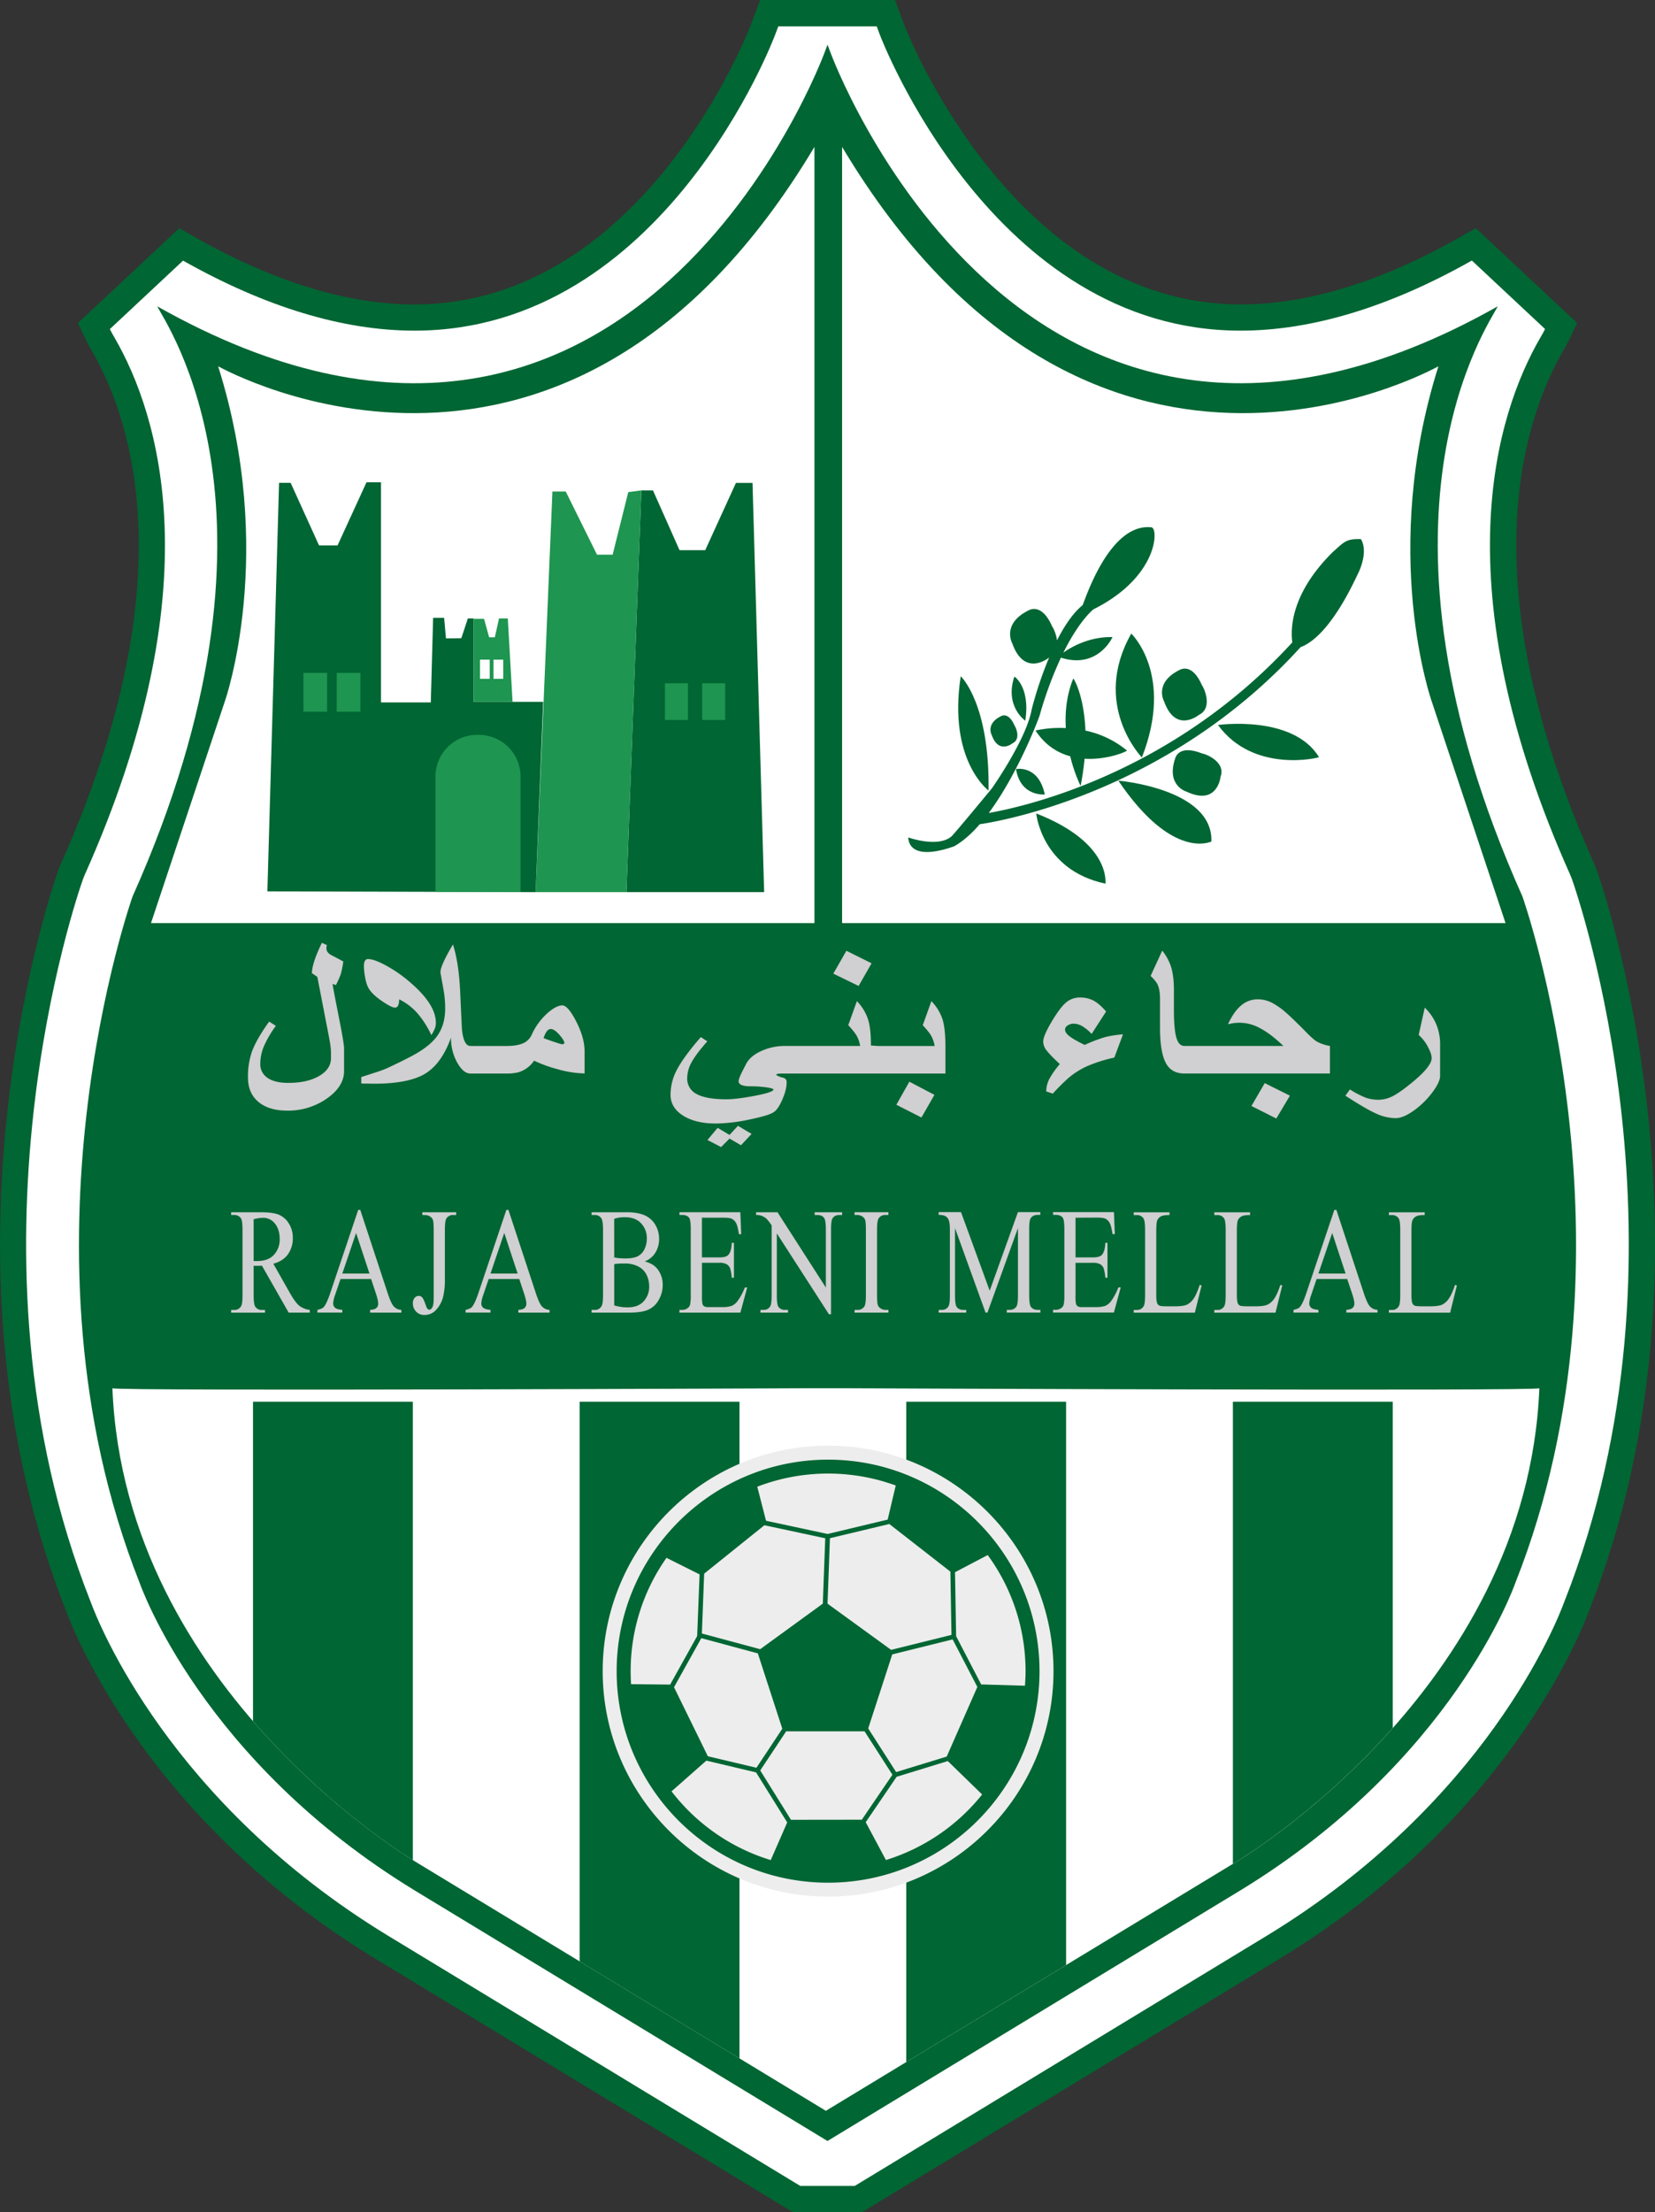
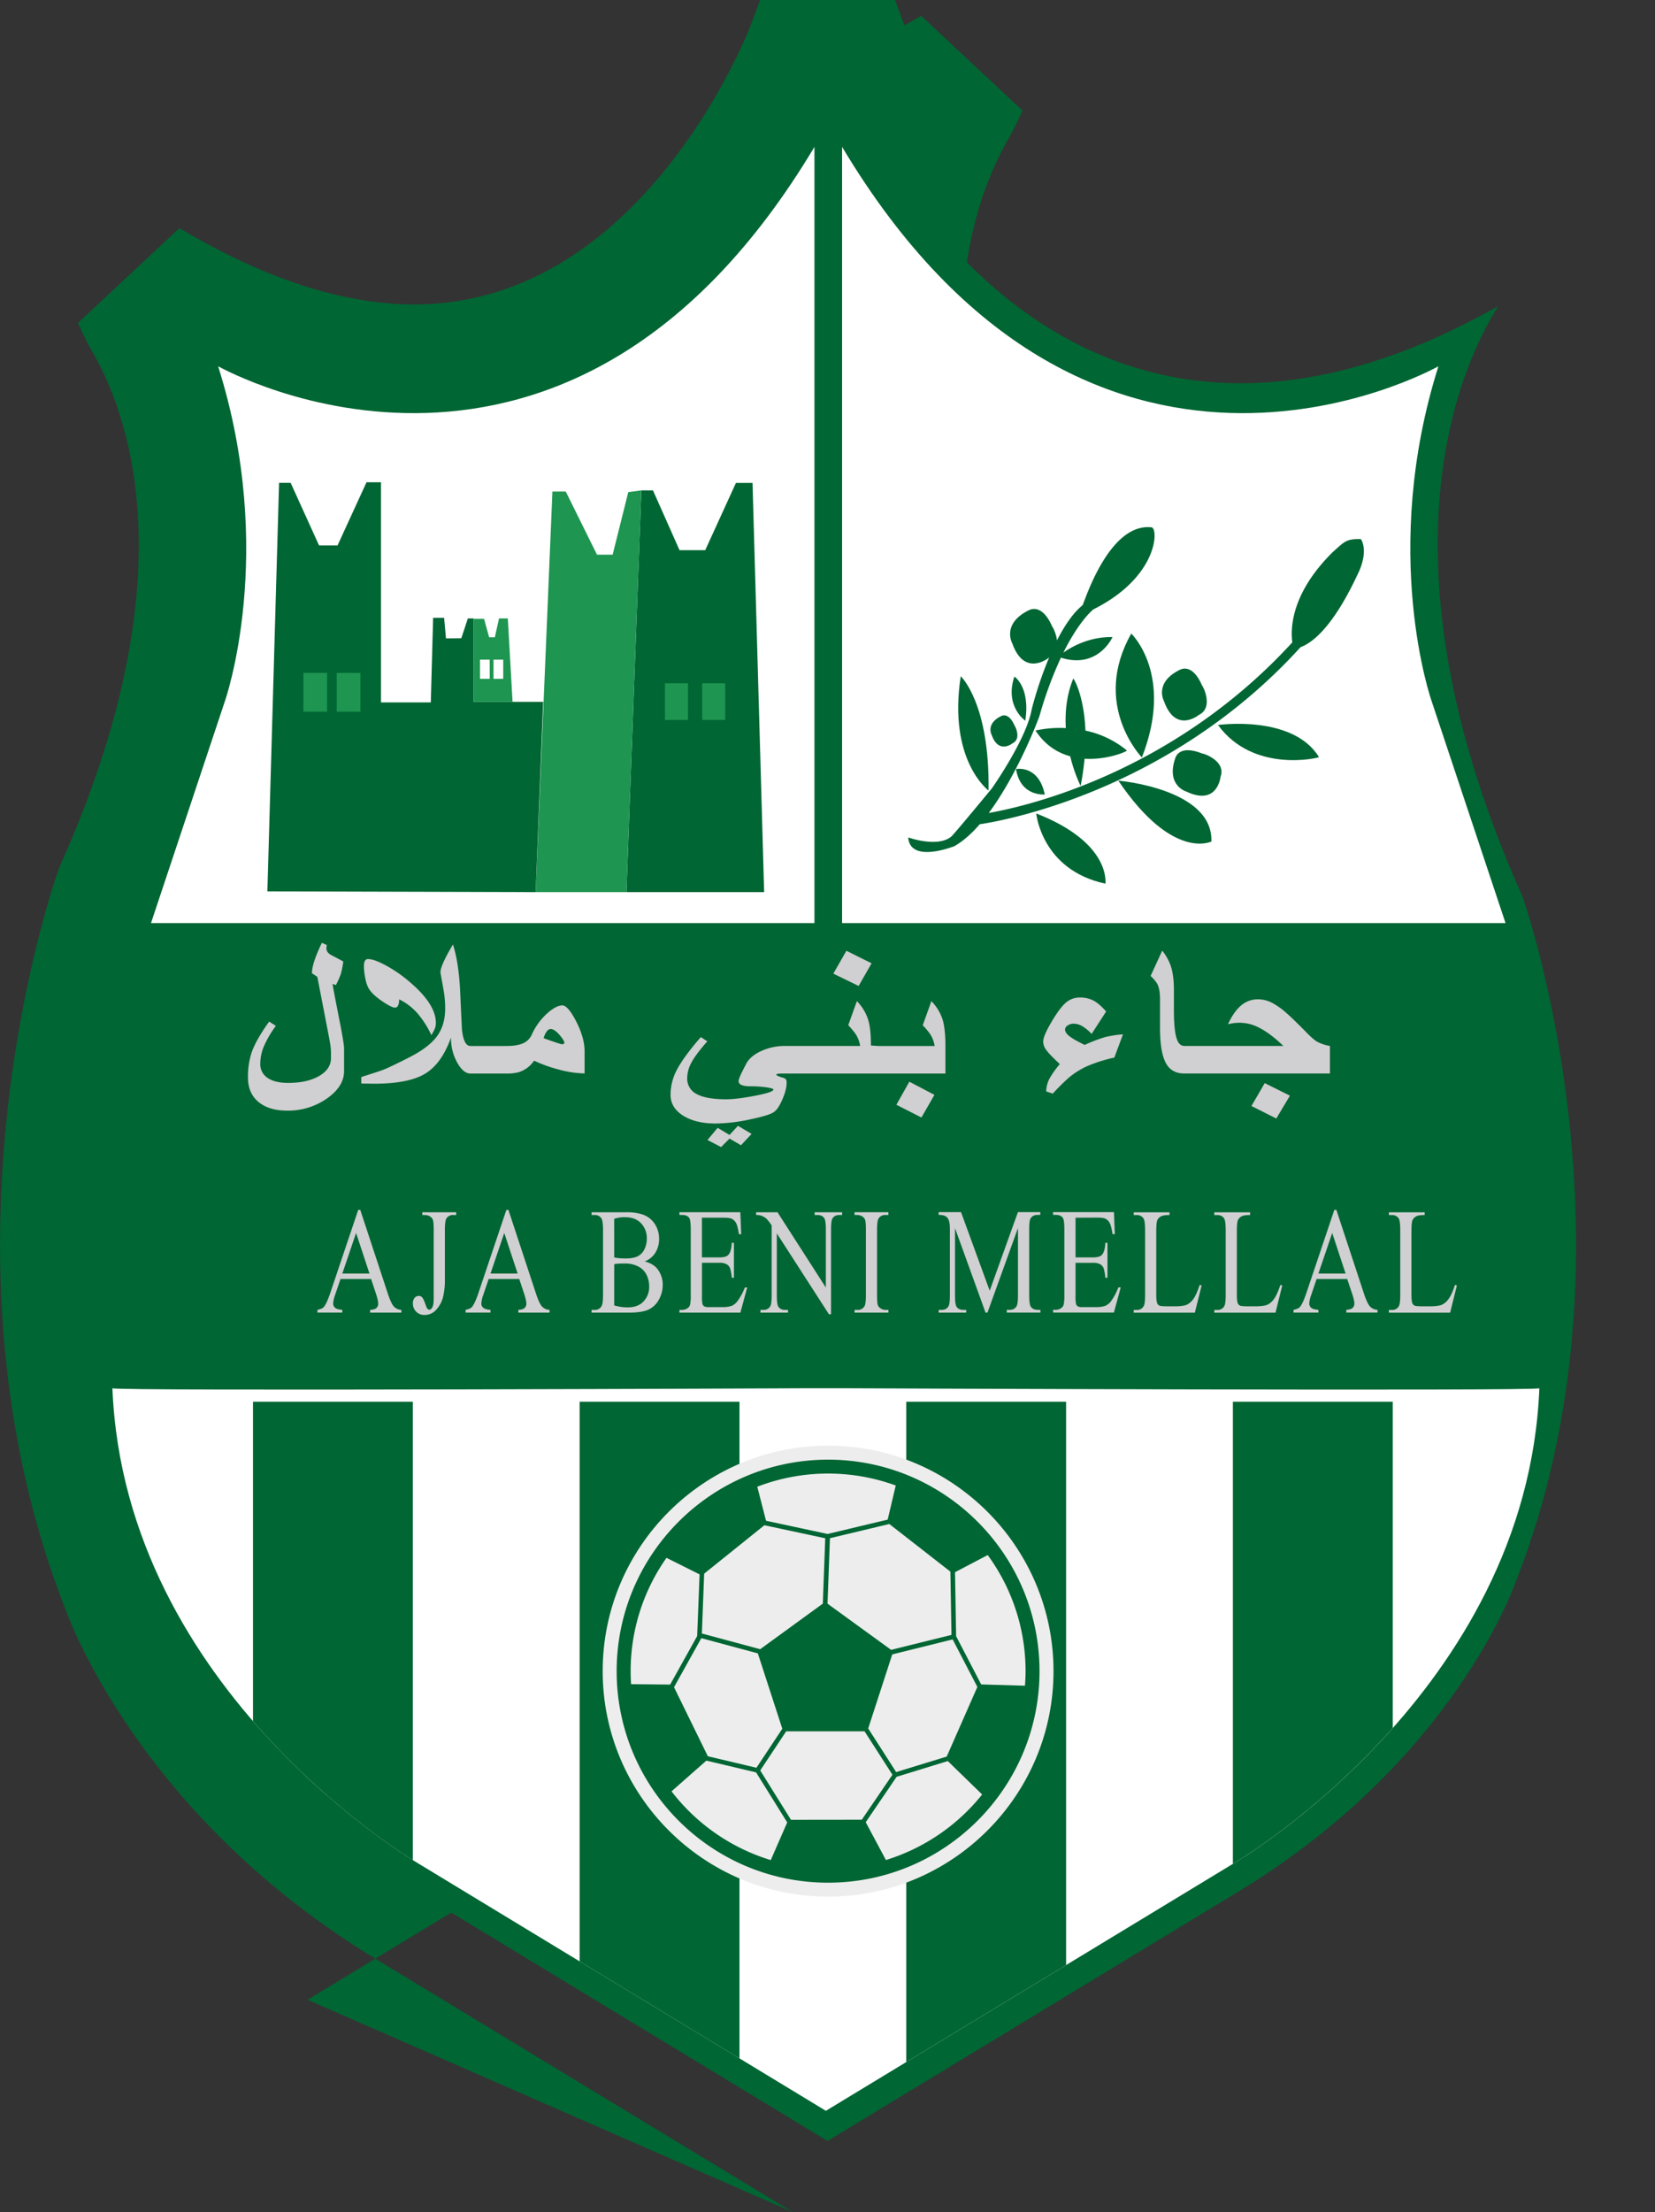
<svg xmlns="http://www.w3.org/2000/svg" viewBox="0 0 1362 1819.79">
  <rect x="0" y="0" width="1362" height="1819.79" fill="#333333" stroke="none" />
  <defs>
    <style>.cls-1{fill:#063}.cls-2{fill:#fff}.cls-3{fill:#1e9550}.cls-5{fill:#d0cfd1}</style>
  </defs>
  <g id="Layer_2" data-name="Layer 2">
    <g id="Layer_1-2" data-name="Layer 1">
-       <path class="cls-1" d="M652.53,1819.79,308,1610.74c-185.66-113-247-267.35-253.8-285.94-115.73-293.47-10.72-596.27-6.2-609l.31-.81,1.43-3.57.17-.39C152.21,482.16,110,348.22,75.68,288.76c-1.74-3-3.24-5.61-4.73-8.72l-6.86-14.3,83.41-78,13.81,7.8c64.47,36.43,124.94,54.89,179.76,54.89C530,250.41,616.74,23.47,617.6,21.17L625.52,0h111l7.8,20.84c.86,2.3,88.65,229.57,276.6,229.57,54.87,0,115.36-18.47,179.81-54.89l13.81-7.8,83.41,78-6.86,14.3c-1.5,3.11-3,5.7-4.71,8.7-34.3,59.48-76.56,193.42,25.78,422.27l.33.79,1.43,3.57.14.41c4.53,12.75,109.54,315.55-6.19,609-6.84,18.63-68.06,172.88-253.78,285.92-4.56,2.78-344.58,209.07-344.58,209.07Z" />
-       <path class="cls-2" d="M658.58,1798.18,319.2,1592.27C139.67,1483,81.27,1336,74.37,1317.11c-113-286.13-10.45-581.65-6-594.1l1.27-3.17C175.86,482.22,130.75,341,94.4,278c-1.57-2.73-2.82-4.89-4-7.27l60.24-56.34C218.43,252.62,282.48,272,341.07,272,546.22,272,637,31.1,637.87,28.67l2.64-7h81L724,28.41C725,31,816.8,272,1020.88,272h0c58.61,0,122.67-19.42,190.4-57.68l60.24,56.34c-1.14,2.38-2.39,4.54-4,7.27-36.35,63-81.46,204.26,24.78,441.88l1.28,3.17c4.42,12.45,106.93,308-6,594.1-6.76,18.5-65.09,165.76-244.81,275.15L703.43,1798.18Z" />
+       <path class="cls-1" d="M652.53,1819.79,308,1610.74c-185.66-113-247-267.35-253.8-285.94-115.73-293.47-10.72-596.27-6.2-609l.31-.81,1.43-3.57.17-.39C152.21,482.16,110,348.22,75.68,288.76c-1.74-3-3.24-5.61-4.73-8.72l-6.86-14.3,83.41-78,13.81,7.8c64.47,36.43,124.94,54.89,179.76,54.89C530,250.41,616.74,23.47,617.6,21.17L625.52,0h111l7.8,20.84l13.81-7.8,83.41,78-6.86,14.3c-1.5,3.11-3,5.7-4.71,8.7-34.3,59.48-76.56,193.42,25.78,422.27l.33.79,1.43,3.57.14.41c4.53,12.75,109.54,315.55-6.19,609-6.84,18.63-68.06,172.88-253.78,285.92-4.56,2.78-344.58,209.07-344.58,209.07Z" />
      <path class="cls-1" d="M678.46,43.56S520.86,473.13,129.42,252c7,14.53,119.46,172.85-20.34,485.5,0,0-102.94,289.77,5.72,564.29,1.07,2.92,51.47,146.79,226.86,253.55L681,1761.22l339.34-205.89c175.39-106.76,225.79-250.63,226.86-253.55,108.67-274.52,5.72-564.29,5.72-564.29-139.8-312.65-27.31-471-20.33-485.5-391.45,221.14-549-208.43-549-208.43L681,36.76Z" />
      <path class="cls-2" d="M693,120.83V759.36h546L1178.12,576.6s-42.86-121.84,5.64-275.27C1177.18,304.73,896.07,460.4,693,120.83Z" />
      <path class="cls-2" d="M670.26,120.83V759.36h-546L185.15,576.6S228,454.76,179.51,301.33C186.08,304.73,467.2,460.4,670.26,120.83Z" />
      <polygon class="cls-1" points="619.3 397.26 605.65 397.26 580.38 452.57 559.22 452.57 537.37 403.41 527.8 403.41 515.52 733.89 628.86 733.89 619.3 397.26" />
      <rect class="cls-3" x="547.22" y="562.07" width="18.98" height="30.2" />
      <rect class="cls-3" x="577.85" y="562.07" width="18.98" height="30.2" />
      <polygon class="cls-3" points="527.8 403.41 515.52 733.89 440.79 733.89 454.62 404.34 465.58 404.34 491.31 456.29 504.18 456.29 517.05 404.82 527.8 403.41" />
      <polygon class="cls-1" points="220.04 733.26 229.66 397.19 239.19 397.19 262.55 448.67 277.8 448.67 301.63 396.72 313.54 396.72 313.54 577.83 354.53 577.83 356.44 508.24 365.49 508.24 367.02 525.16 379.66 525.01 385.03 508.72 389.8 508.72 389.8 577.35 446.99 577.35 440.79 733.89 220.04 733.26" />
      <rect class="cls-3" x="249.68" y="553.52" width="19.54" height="31.93" />
      <rect class="cls-3" x="277.08" y="553.52" width="19.54" height="31.93" />
-       <path class="cls-3" d="M358.34,733.7V638.83a34.32,34.32,0,0,1,34.32-34.32h1.43a34.32,34.32,0,0,1,34.31,34.32V733.7Z" />
      <polygon class="cls-3" points="417.91 508.75 410.68 508.75 407.22 524.26 402.55 524.26 398.34 509.05 389.8 509.05 389.8 577.35 421.82 577.35 417.91 508.75" />
      <rect class="cls-2" x="406.16" y="542.63" width="7.98" height="15.81" />
      <rect class="cls-2" x="395.02" y="542.63" width="7.98" height="15.81" />
      <path class="cls-1" d="M813.53,650.35c1.09-71.39-22.62-94-22.89-94C780,625.56,813.53,650.35,813.53,650.35Z" />
      <path class="cls-1" d="M833.28,611.44c7.63-3.59,2-14.48,1.71-14.48-4.83-11.22-10.43-8.11-10.9-8-13.24,6.38-7.94,15.73-7.94,15.73C821.91,620.78,833.28,611.44,833.28,611.44Z" />
      <path class="cls-1" d="M986.5,588.18c12.69-6,3.36-24.1,2.84-24.1-8-18.66-17.36-13.47-18.13-13.21C949.19,561.49,958,577,958,577,967.58,603.72,986.5,588.18,986.5,588.18Z" />
      <path class="cls-1" d="M989.48,619.89c-18.86-7.55-21.81,2.71-22.17,3.44-8.11,23.07,9.11,27.87,9.11,27.87,25.63,12.13,28.05-12.23,28.05-12.23C1009.25,625.79,989.85,619.53,989.48,619.89Z" />
      <path class="cls-1" d="M843.77,592.86c4.36-28.34-9.53-36.78-9-36.24C826.6,581.15,843.77,592.86,843.77,592.86Z" />
      <path class="cls-1" d="M931,521.2c-33.25,58.58,8.72,101.91,8.72,101.91C966.39,555,931.24,521.47,931,521.2Z" />
      <path class="cls-1" d="M889.28,646.54a215.13,215.13,0,0,0,3.27-22.41c18.71,1.17,35-6,34.87-6.75A79.45,79.45,0,0,0,893.26,601c-1.1-28.41-9.41-42.79-10-42.79-5.59,13.75-6.89,27.89-6.12,40.73a94,94,0,0,0-24.95,2c7.83,12.07,18.12,18.34,28.57,21.2A128.44,128.44,0,0,0,889.28,646.54Z" />
      <path class="cls-1" d="M836.14,632.64c3.82,23.43,24.25,20.71,23.71,21C854.67,628.82,836.14,632.64,836.14,632.64Z" />
      <path class="cls-1" d="M920.34,642.18c45,66.49,76.57,49.86,76.57,50.13C998.55,648.72,920.34,642.18,920.34,642.18Z" />
      <path class="cls-1" d="M852.77,669.15s4.36,46.6,57,57.77C909.44,727.19,915.44,693.68,852.77,669.15Z" />
      <path class="cls-1" d="M1002.37,596.4c29.15,40.05,83.1,27,83.1,26.43C1064,587.68,1002.37,596.4,1002.37,596.4Z" />
      <path class="cls-1" d="M1120,443.5c-12.34-.37-13.65,2.25-22.94,10.4-34.55,34-35.12,63-33.53,74.52-98.91,108-220,135.13-249.83,140.35,24.66-33.15,41.95-79.93,41.95-80.46A315.22,315.22,0,0,1,873.1,541c30.81,9.79,42.61-17.24,42.46-16.94-19.15-.33-33.68,8-40.47,12.83,13.47-27.1,24.81-35.66,24.81-35.66,54.14-27.07,53.6-67.8,47.5-67.45-35.55-3.68-55.58,63.65-56.53,64.12-7.94,6.42-15,17.14-21,28.85-.72-5.85-3.51-11-3.79-11-8.45-19.62-18.26-14.17-19.08-13.9-23.16,11.17-13.89,27.52-13.89,27.52,10.08,28.07,30,11.72,30,11.72l.26-.15a314.41,314.41,0,0,0-14.31,42.5c-4.27,24.7-32.77,65.07-32.77,65.07s-33.25,40.38-33.72,39.9c-11.4,9-35.16.48-35.16.48,1.61,20.67,34,8.62,37.8,7.29,7.34-4.09,14.43-10.48,21.09-18.15,15.26-2.2,154.6-25.36,264-145.65,25.18-9.45,45.78-57.87,48.08-62.16C1126.4,451.78,1120,443.74,1120,443.5Z" />
      <path class="cls-2" d="M679.67,1736.4,344,1532.77S102.57,1392.39,92.51,1142c0,2.53,573.32,0,573.32,0H693.5s573.33,2.53,573.33,0c-10.06,250.42-251.47,390.8-251.47,390.8Z" />
      <path class="cls-1" d="M208.21,1153.08v262.77c56.43,65.24,115.52,104.35,131.54,114.35V1153.08Z" />
      <polygon class="cls-1" points="477.01 1153.08 477.01 1613.47 608.56 1693.26 608.56 1153.08 477.01 1153.08" />
      <polygon class="cls-1" points="745.82 1153.08 745.82 1696.27 877.36 1616.48 877.36 1153.08 745.82 1153.08" />
      <path class="cls-1" d="M1146.16,1421.51V1153.08H1014.62v380.14l.74-.45S1081.62,1494.22,1146.16,1421.51Z" />
      <path d="M681.48,1189.2c-102.29,0-185.5,83.22-185.5,185.5s83.21,185.5,185.5,185.5S867,1477,867,1374.7,783.76,1189.2,681.48,1189.2Z" style="fill:#ededed" />
      <path class="cls-1" d="M681.48,1200.74c-95.92,0-174,78-174,174s78,174,174,174,174-78,174-174S777.4,1200.74,681.48,1200.74ZM779.11,1445l-41.61,12.75-23-35.9,19.78-60.9L784,1348.61l20.32,39.1Zm-156.59,9.19-40-9.46-27.83-56.8,22.47-40.36,46.5,12.52,20.14,62Zm3.09-97.53-48-12.91,1.89-49.23,49.57-39.83,50.07,10.71-2,53.78ZM683,1265.36l48.87-11.69,50.26,39.18.89,52.06-49.65,12.29-52.35-38Zm-1.51-53.18a161.81,161.81,0,0,1,55.66,9.82l-6.63,28.06-49.4,11.82L630.41,1251l-7.2-28A161.77,161.77,0,0,1,681.48,1212.18ZM519,1374.7a161.56,161.56,0,0,1,29.5-93.2l27.23,13.62-2,50.75-22.22,39.9-32.17-.34C519.12,1381.88,519,1378.31,519,1374.7Zm33.66,98.87,28.65-25.25,40.9,9.67,25.63,41.16-13.54,31A162.94,162.94,0,0,1,552.62,1473.57ZM650.94,1497l-25.3-40.6L647,1424.2h64.48l22.95,35.73-25.2,37Zm78.16,33.13-16.65-31.15,25.43-37.35L780,1448.68l28.27,27.5A163.08,163.08,0,0,1,729.1,1530.09Zm78.38-144.48-20.63-39.69-.91-52.62,26.91-14.12A161.63,161.63,0,0,1,844,1374.7c0,4-.2,8-.49,12Z" />
      <path class="cls-5" d="M283.16,881q0,12.82-14.23,22.73a55.53,55.53,0,0,1-32.48,9.9q-15.21,0-23.8-7.2t-8.58-20.1a62.85,62.85,0,0,1,3.2-21.06q3.64-10.15,14.24-24.89l5.51,3.5a87.71,87.71,0,0,0-9.87,16.9A37.2,37.2,0,0,0,214.21,875a13.35,13.35,0,0,0,6,11.7q6,4.11,16.94,4.11,15.66,0,25.45-5.66t9.79-14.81v-3.91a50.06,50.06,0,0,0-.58-7.16q-.58-3.91-3-16.15-3.82-19.73-7.66-39.54l-4.44-3q0-8.16,8.18-25l4.1,1.83a9.08,9.08,0,0,0-.36,2.67c0,2.22,1.21,4,3.65,5.41q5.42,2.84,10.23,5.41a70,70,0,0,1-2,10.24,70.9,70.9,0,0,1-4.09,9.24l-2.67-1q0,1.26,2.53,14.2T280.67,846q2.49,13.49,2.49,16.39Z" />
      <path class="cls-5" d="M358.7,841.38a12.85,12.85,0,0,1-.8,4.62,33,33,0,0,1-2.93,5.53,76.11,76.11,0,0,0-11.57-18.14,48.45,48.45,0,0,0-14.95-11.32,11.25,11.25,0,0,1-.89,5.2,2.74,2.74,0,0,1-2.49,1.63q-2.67,0-9.78-4.75-7.67-5.08-11-9.74-2.42-3.25-3.61-9.4a55,55,0,0,1-1.2-10.08q0-6,3.38-6,5.25,0,15.66,5.78a111.76,111.76,0,0,1,19.57,13.86Q358.7,826.4,358.7,841.38Z" />
      <path class="cls-5" d="M474,839.88q-6.67-12.81-11.21-12.82-4.89,0-11.92,6.08a52.6,52.6,0,0,0-13,17.4,14,14,0,0,1-8.37,8.07q-4.71,1.83-12.72,1.83H387.08q-5.5,0-6.94-13.81-.79-16.23-1.51-32.47-1.25-23-5.87-37.21-10.32,17.32-10.32,23,1.33,7.23,2.62,14.56a86.82,86.82,0,0,1,1.3,15.07q0,12.9-6,21.81-5.07,7.57-16.46,14.48-6.4,3.92-24.55,12.49a81.15,81.15,0,0,1-9.39,3.54L297.32,886v5.32l10.32.17q28,0,41.63-7.9,14.06-8.16,21.89-30.06a40.84,40.84,0,0,0,5.34,21q5,8.58,10.58,8.58h29.73a36.51,36.51,0,0,0,10-1.09,23.81,23.81,0,0,0,12.72-9.49,112.2,112.2,0,0,0,19.57,7.08,85.76,85.76,0,0,0,22,3.41V864.86Q481.05,853.45,474,839.88ZM462.45,859q-.88,0-8.1-2.5-2.4-.82-7-2.5,2.4-7.49,5.87-7.49c2.07,0,4.54,1.67,7.38,5,2.55,3,3.83,5.11,3.83,6.33C464.41,858.64,463.75,859,462.45,859Z" />
      <polygon class="cls-5" points="618.52 932.78 609.8 942.11 600.37 936.61 593.43 943.6 582.22 937.78 590.59 927.78 600.37 933.62 607.31 926.12 618.52 932.78" />
      <polygon class="cls-5" points="717.28 792.44 706.61 811.08 685.79 800.93 696.55 782.12 717.28 792.44" />
      <path class="cls-5" d="M722.37,860.44h46.79a25,25,0,0,0-3.55-9.57,64.17,64.17,0,0,0-6.23-7.49l7.11-19.81a38.88,38.88,0,0,1,9.13,14.81q2.45,7.74,2.44,23v21.73H646.28c-2.67,0-4.58,0-5.74.16s-1.73.48-1.73,1.08a19.29,19.29,0,0,0,4.84,2,5.51,5.51,0,0,1,3,1.41,4.39,4.39,0,0,1,.72,2.8c0,3.94-1.21,8.63-3.61,14.1s-4.76,8.87-7.07,10.2q-3.28,2.58-19.53,6a140.41,140.41,0,0,1-28,3.37q-16.73,0-27-6.49t-10.32-17a43.54,43.54,0,0,1,4.53-19.4q5.52-11.14,20.38-28.21l5.33,3.49q-9.33,10.58-12.94,17.23a27.38,27.38,0,0,0-3.6,13.07A14.05,14.05,0,0,0,573.37,900q7.88,4.29,24.33,4.29,8.55,0,23.67-2.91t15.12-5.08c0-.66-1.92-1.27-5.78-1.83a90.4,90.4,0,0,0-12.72-.84q-10.14,0-10.14-4.16,0-1.9,2.4-6.82c1.12-2.28,2.28-4.55,3.47-6.83q3.28-6.9,12.59-11.15a46.22,46.22,0,0,1,19.43-4.25h62.11a25,25,0,0,0-3.55-9.57,64.17,64.17,0,0,0-6.23-7.49l7.11-19.81a38.88,38.88,0,0,1,9.13,14.81c1.63,5.16,2.43,11.52,2.43,21.68Z" />
      <polygon class="cls-5" points="768.99 900.65 758.31 919.29 737.67 908.81 748.35 889.83 768.99 900.65" />
      <path class="cls-5" d="M924.17,850.87,917.05,870a121.69,121.69,0,0,0-22.6,7.15,66.2,66.2,0,0,0-15,9.49,173.83,173.83,0,0,0-13.07,13L861,897.82a23,23,0,0,1,3-11.07,74.08,74.08,0,0,1,8.18-11.41q-8.37-7.82-11-11.4a11.86,11.86,0,0,1-2.67-7.08q0-4.65,6.85-16.23t11.79-15.81a17.24,17.24,0,0,1,11.61-4.25,23.41,23.41,0,0,1,11.07,2.5q4.77,2.49,10.46,9l-11.93,18.48a34,34,0,0,0-7.82-6.45,14.2,14.2,0,0,0-6.94-2,8.68,8.68,0,0,0-4.94,1.45,4.11,4.11,0,0,0-2.18,3.37q0,2.67,3.69,5.54t12.5,7.11a121.7,121.7,0,0,1,16.82-6.44A89.69,89.69,0,0,1,924.17,850.87Z" />
      <path class="cls-5" d="M987.26,883.09H974.8q-10.41,0-15-8-5.16-8.83-5.16-29.72V821.65q0-8.07-2.4-12.57a30.76,30.76,0,0,0-5.34-6.24L956.47,782a42.75,42.75,0,0,1,7.21,13.15q2.4,7.58,2.4,19.31v16.4q0,17.4,2.49,24.14c1.31,3.61,3.38,5.41,6.23,5.41h81.33q-10.77-10.4-19.93-15a35.07,35.07,0,0,0-15.84-4.08,38.78,38.78,0,0,0-4.22.21c-1.28.14-3.13.46-5.57,1q4.89-10.5,10.9-15.49a20.82,20.82,0,0,1,13.66-5,25.44,25.44,0,0,1,11.3,2.66,59.28,59.28,0,0,1,12.19,8.57q5.33,4.68,15.12,14.57,6.67,7,10.19,9.08a35,35,0,0,0,10.54,3.49v22.65H987.26Z" />
      <polygon class="cls-5" points="1061.55 901.32 1050.34 920.13 1029.88 909.81 1040.82 891 1061.55 901.32" />
-       <path class="cls-5" d="M1185.14,885q0,5.07-6.23,13.44A69.54,69.54,0,0,1,1164.32,913q-9.25,6.82-15.84,6.82a40.09,40.09,0,0,1-16.81-4.16q-7.83-3.57-24.47-14.31l3.74-5.16a73.51,73.51,0,0,0,12.9,6.74,31.37,31.37,0,0,0,10.59,1.75,26,26,0,0,0,12.27-3.25q6.15-3.25,16.73-12.07,14.77-12.33,14.77-19c0-2.22-1-5.14-2.85-8.74a34.74,34.74,0,0,0-7.83-10.24l5-22.47a41.26,41.26,0,0,1,9.35,13.4,42.89,42.89,0,0,1,3.29,17.22Z" />
-       <path class="cls-5" d="M254.94,1079.8H237.57l-22-38.61c-1.63.08-3,.12-4,.12l-1.34,0-1.49-.09v24c0,5.2.45,8.42,1.34,9.68a6.17,6.17,0,0,0,5.47,2.68h2.54v2.26H190.24v-2.26h2.44a6.14,6.14,0,0,0,5.9-3.41q1-1.89,1-9v-53.34q0-7.8-1.34-9.68a6.35,6.35,0,0,0-5.57-2.68h-2.44v-2.25h23.69q10.37,0,15.28,1.91a17.84,17.84,0,0,1,8.34,7.06,21.58,21.58,0,0,1,3.43,12.27,22.44,22.44,0,0,1-3.91,13.21q-3.9,5.61-12.11,7.92l13.43,23.7q4.61,8.15,7.91,10.83a17.07,17.07,0,0,0,8.64,3.41Zm-46.19-42.44,1.58,0c.45,0,.82,0,1.11,0q9.3,0,14-5.13a18.44,18.44,0,0,0,4.73-13q0-7.74-3.81-12.58a12.21,12.21,0,0,0-10.1-4.84,33.82,33.82,0,0,0-7.53,1.16Z" />
      <path class="cls-5" d="M305.4,1052.15H280.22l-4.42,13a25.21,25.21,0,0,0-1.62,7.19,4.57,4.57,0,0,0,1.41,3.31q1.41,1.44,6.11,1.86v2.26H261.23v-2.26q4.06-.91,5.27-2.37,2.44-2.93,5.42-11.87l22.88-68h1.68L319.12,1064q2.73,8.28,5,10.75a8.89,8.89,0,0,0,6.21,2.77v2.26H304.63v-2.26c2.59-.15,4.34-.71,5.25-1.64a4.68,4.68,0,0,0,1.37-3.41q0-2.68-1.92-8.47Zm-1.35-4.51-11-33.37-11.33,33.37Z" />
      <path class="cls-5" d="M347.56,999.48v-2.25h27.87v2.25h-2.35a6.29,6.29,0,0,0-5.8,3q-1.15,2-1.16,9.39v40.37a58.14,58.14,0,0,1-1.6,15.1,24.31,24.31,0,0,1-5.54,10.08,12.43,12.43,0,0,1-9.5,4.29,9.15,9.15,0,0,1-7.1-2.83,9.35,9.35,0,0,1-2.59-6.48,7.18,7.18,0,0,1,1.2-4.51,4.71,4.71,0,0,1,3.7-1.88,3.75,3.75,0,0,1,2.76,1.27q1.21,1.29,3.09,6.82c.73,2.19,1.68,3.29,2.83,3.29.86,0,1.67-.67,2.42-2s1.13-3.71,1.13-7.12v-56.39q0-6.27-.63-8.28a5.09,5.09,0,0,0-2-2.62,7.4,7.4,0,0,0-4.37-1.46Z" />
      <path class="cls-5" d="M427.33,1052.15H402.15l-4.41,13a25,25,0,0,0-1.63,7.19,4.57,4.57,0,0,0,1.41,3.31q1.41,1.44,6.12,1.86v2.26H383.16v-2.26c2.72-.61,4.47-1.4,5.27-2.37q2.44-2.93,5.42-11.87l22.88-68h1.68L441.05,1064q2.73,8.28,5,10.75a8.89,8.89,0,0,0,6.21,2.77v2.26H426.56v-2.26c2.59-.15,4.34-.71,5.25-1.64a4.68,4.68,0,0,0,1.37-3.41q0-2.68-1.92-8.47Zm-1.34-4.51-11-33.37-11.32,33.37Z" />
      <path class="cls-5" d="M530.61,1037.66q6.76,1.81,10.12,5.84a20.75,20.75,0,0,1,4.65,13.7,24.31,24.31,0,0,1-3.07,11.78,18.79,18.79,0,0,1-8.42,8.23q-5.34,2.58-16.33,2.59h-30.7v-2.26h2.45a6.12,6.12,0,0,0,5.85-3.29q1.11-2.13,1.11-9.07v-53.34q0-7.68-1.4-9.68a6.32,6.32,0,0,0-5.56-2.68h-2.45v-2.25H515a44.06,44.06,0,0,1,12.62,1.46,19.7,19.7,0,0,1,11,7.76,22.29,22.29,0,0,1,3.79,12.82,21,21,0,0,1-3,11.11A17.82,17.82,0,0,1,530.61,1037.66Zm-25.14-3.3a28.17,28.17,0,0,0,4.06.64c1.51.15,3.19.22,5,.22q7,0,10.52-1.91a12.62,12.62,0,0,0,5.4-5.89,19.86,19.86,0,0,0,1.87-8.64,17.72,17.72,0,0,0-4.65-12.36q-4.65-5.11-13.57-5.12a26.2,26.2,0,0,0-8.64,1.34Zm0,39.47a38.49,38.49,0,0,0,11,1.64q8.67,0,13.23-5a17.42,17.42,0,0,0,4.56-12.26,21.85,21.85,0,0,0-2.06-9.26,15.29,15.29,0,0,0-6.72-7,23.69,23.69,0,0,0-11.51-2.56c-2,0-3.67,0-5.08.12a23.53,23.53,0,0,0-3.41.42Z" />
      <path class="cls-5" d="M577.66,1001.72v32.64H592c3.71,0,6.18-.7,7.43-2.13q2.49-2.79,2.78-9.86H604v28.74h-1.78a38.59,38.59,0,0,0-1.34-7.73A6.92,6.92,0,0,0,598,1040a11.77,11.77,0,0,0-6-1.22h-14.3V1066a31.32,31.32,0,0,0,.39,6.66,3.61,3.61,0,0,0,1.34,1.89,6.68,6.68,0,0,0,3.64.7h11a24.17,24.17,0,0,0,8-1,12,12,0,0,0,4.79-3.84A48.76,48.76,0,0,0,613,1059.1h1.92l-5.61,20.7H559.15v-2.26h2.3a7.68,7.68,0,0,0,4.37-1.4,4.89,4.89,0,0,0,2.08-2.92,36,36,0,0,0,.55-8v-53.65q0-7.85-1.24-9.68-1.73-2.43-5.76-2.43h-2.3v-2.25h50.12l.72,18.08h-1.87c-.67-4.34-1.42-7.33-2.23-8.95a8.35,8.35,0,0,0-3.62-3.72q-1.92-.92-6.77-.92Z" />
      <path class="cls-5" d="M622.23,997.23h17.64l39.77,61.92v-47.62q0-7.6-1.35-9.5c-1.18-1.71-3-2.55-5.61-2.55h-2.25v-2.25h22.63v2.25h-2.3q-4.12,0-5.85,3.16-1,2-1,8.89v69.61h-1.73l-42.88-66.5v50.84q0,7.62,1.3,9.51a6.42,6.42,0,0,0,5.61,2.55h2.3v2.26H625.82v-2.26h2.26c2.78,0,4.75-1,5.89-3.16.71-1.3,1.06-4.26,1.06-8.9v-57.42a36,36,0,0,0-4.29-5.55,14.48,14.48,0,0,0-4.29-2.48,11.88,11.88,0,0,0-4.22-.55Z" />
      <path class="cls-5" d="M731.15,1077.54v2.26H703.29v-2.26h2.3a6.33,6.33,0,0,0,5.85-3q1.15-1.95,1.15-9.38v-53.34c0-4.18-.2-6.94-.62-8.28a5.17,5.17,0,0,0-2-2.62,7.58,7.58,0,0,0-4.41-1.46h-2.3v-2.25h27.86v2.25h-2.34a6.3,6.3,0,0,0-5.81,3q-1.2,2-1.2,9.39v53.34c0,4.18.21,7,.62,8.28a5.1,5.1,0,0,0,2,2.62,7.38,7.38,0,0,0,4.37,1.46Z" />
      <path class="cls-5" d="M811.07,1079.8l-25.13-69.49v55.17q0,7.62,1.29,9.51c1.18,1.7,3.06,2.55,5.61,2.55h2.31v2.26H772.51v-2.26h2.3q4.13,0,5.85-3.16c.71-1.3,1.06-4.26,1.06-8.9v-54q0-5.47-1-7.91a6.25,6.25,0,0,0-2.47-3q-1.8-1.18-5.78-1.18v-2.25h18.42l23.59,64.61,23.22-64.61h18.41v2.25H853.9q-4.17,0-5.9,3.16-1.05,2-1,8.89v54c0,5.08.44,8.25,1.34,9.51q1.77,2.55,5.61,2.55h2.25v2.26H828.53v-2.26h2.3q4.17,0,5.85-3.16c.7-1.3,1.06-4.26,1.06-8.9v-55.17l-25.09,69.49Z" />
      <path class="cls-5" d="M885.13,1001.72v32.64h14.29c3.71,0,6.19-.7,7.44-2.13q2.49-2.79,2.78-9.86h1.77v28.74h-1.77a39.37,39.37,0,0,0-1.34-7.73,6.92,6.92,0,0,0-2.83-3.35,11.79,11.79,0,0,0-6.05-1.22H885.13V1066a32.38,32.38,0,0,0,.38,6.66,3.68,3.68,0,0,0,1.35,1.89,6.66,6.66,0,0,0,3.64.7h11a24.06,24.06,0,0,0,8-1,12,12,0,0,0,4.8-3.84,49.13,49.13,0,0,0,6.09-11.38h1.92l-5.61,20.7H866.62v-2.26h2.3a7.65,7.65,0,0,0,4.36-1.4,4.91,4.91,0,0,0,2.09-2.92,36.62,36.62,0,0,0,.55-8v-53.65q0-7.85-1.25-9.68c-1.15-1.62-3.06-2.43-5.75-2.43h-2.3v-2.25h50.12l.72,18.08h-1.88c-.67-4.34-1.41-7.33-2.23-8.95a8.3,8.3,0,0,0-3.62-3.72q-1.92-.92-6.76-.92Z" />
      <path class="cls-5" d="M987.3,1057l1.58.42-5.56,22.42H933v-2.26h2.45a6.14,6.14,0,0,0,5.9-3.41q1-2,1-9v-53.28q0-7.74-1.35-9.68a6.32,6.32,0,0,0-5.56-2.68H933v-2.25h29.46v2.25q-5.19-.06-7.27,1.21a6.62,6.62,0,0,0-2.85,3.23c-.52,1.3-.78,4.4-.78,9.32v51.88q0,5.06.78,6.94a3.71,3.71,0,0,0,1.77,1.89c.79.4,3.29.61,7.48.61h4.75q7.49,0,10.5-1.4a14.3,14.3,0,0,0,5.51-5Q984.81,1064.63,987.3,1057Z" />
      <path class="cls-5" d="M1053.68,1057l1.58.42-5.56,22.42H999.33v-2.26h2.46a6.13,6.13,0,0,0,5.89-3.41q1-2,1-9v-53.28q0-7.74-1.34-9.68a6.33,6.33,0,0,0-5.56-2.68h-2.46v-2.25h29.46v2.25q-5.19-.06-7.27,1.21a6.67,6.67,0,0,0-2.85,3.23c-.52,1.3-.77,4.4-.77,9.32v51.88c0,3.37.25,5.68.77,6.94a3.75,3.75,0,0,0,1.77,1.89c.8.4,3.3.61,7.48.61h4.75q7.49,0,10.5-1.4a14.25,14.25,0,0,0,5.52-5Q1051.18,1064.63,1053.68,1057Z" />
      <path class="cls-5" d="M1108.7,1052.15h-25.18l-4.41,13a25,25,0,0,0-1.63,7.19,4.57,4.57,0,0,0,1.41,3.31c.95,1,3,1.58,6.12,1.86v2.26h-20.48v-2.26q4.07-.91,5.27-2.37,2.45-2.93,5.42-11.87l22.88-68h1.68l22.64,68.68q2.73,8.28,5,10.75a8.89,8.89,0,0,0,6.21,2.77v2.26h-25.66v-2.26c2.59-.15,4.34-.71,5.25-1.64a4.68,4.68,0,0,0,1.37-3.41q0-2.68-1.92-8.47Zm-1.34-4.51-11-33.37L1085,1047.64Z" />
      <path class="cls-5" d="M1197.39,1057l1.58.42-5.56,22.42H1143v-2.26h2.45a6.14,6.14,0,0,0,5.9-3.41q1-2,1-9v-53.28q0-7.74-1.34-9.68a6.35,6.35,0,0,0-5.57-2.68H1143v-2.25h29.46v2.25q-5.19-.06-7.27,1.21a6.67,6.67,0,0,0-2.85,3.23c-.52,1.3-.77,4.4-.77,9.32v51.88c0,3.37.25,5.68.77,6.94a3.75,3.75,0,0,0,1.77,1.89c.8.4,3.29.61,7.48.61h4.75q7.48,0,10.5-1.4a14.32,14.32,0,0,0,5.52-5Q1194.89,1064.63,1197.39,1057Z" />
    </g>
  </g>
</svg>